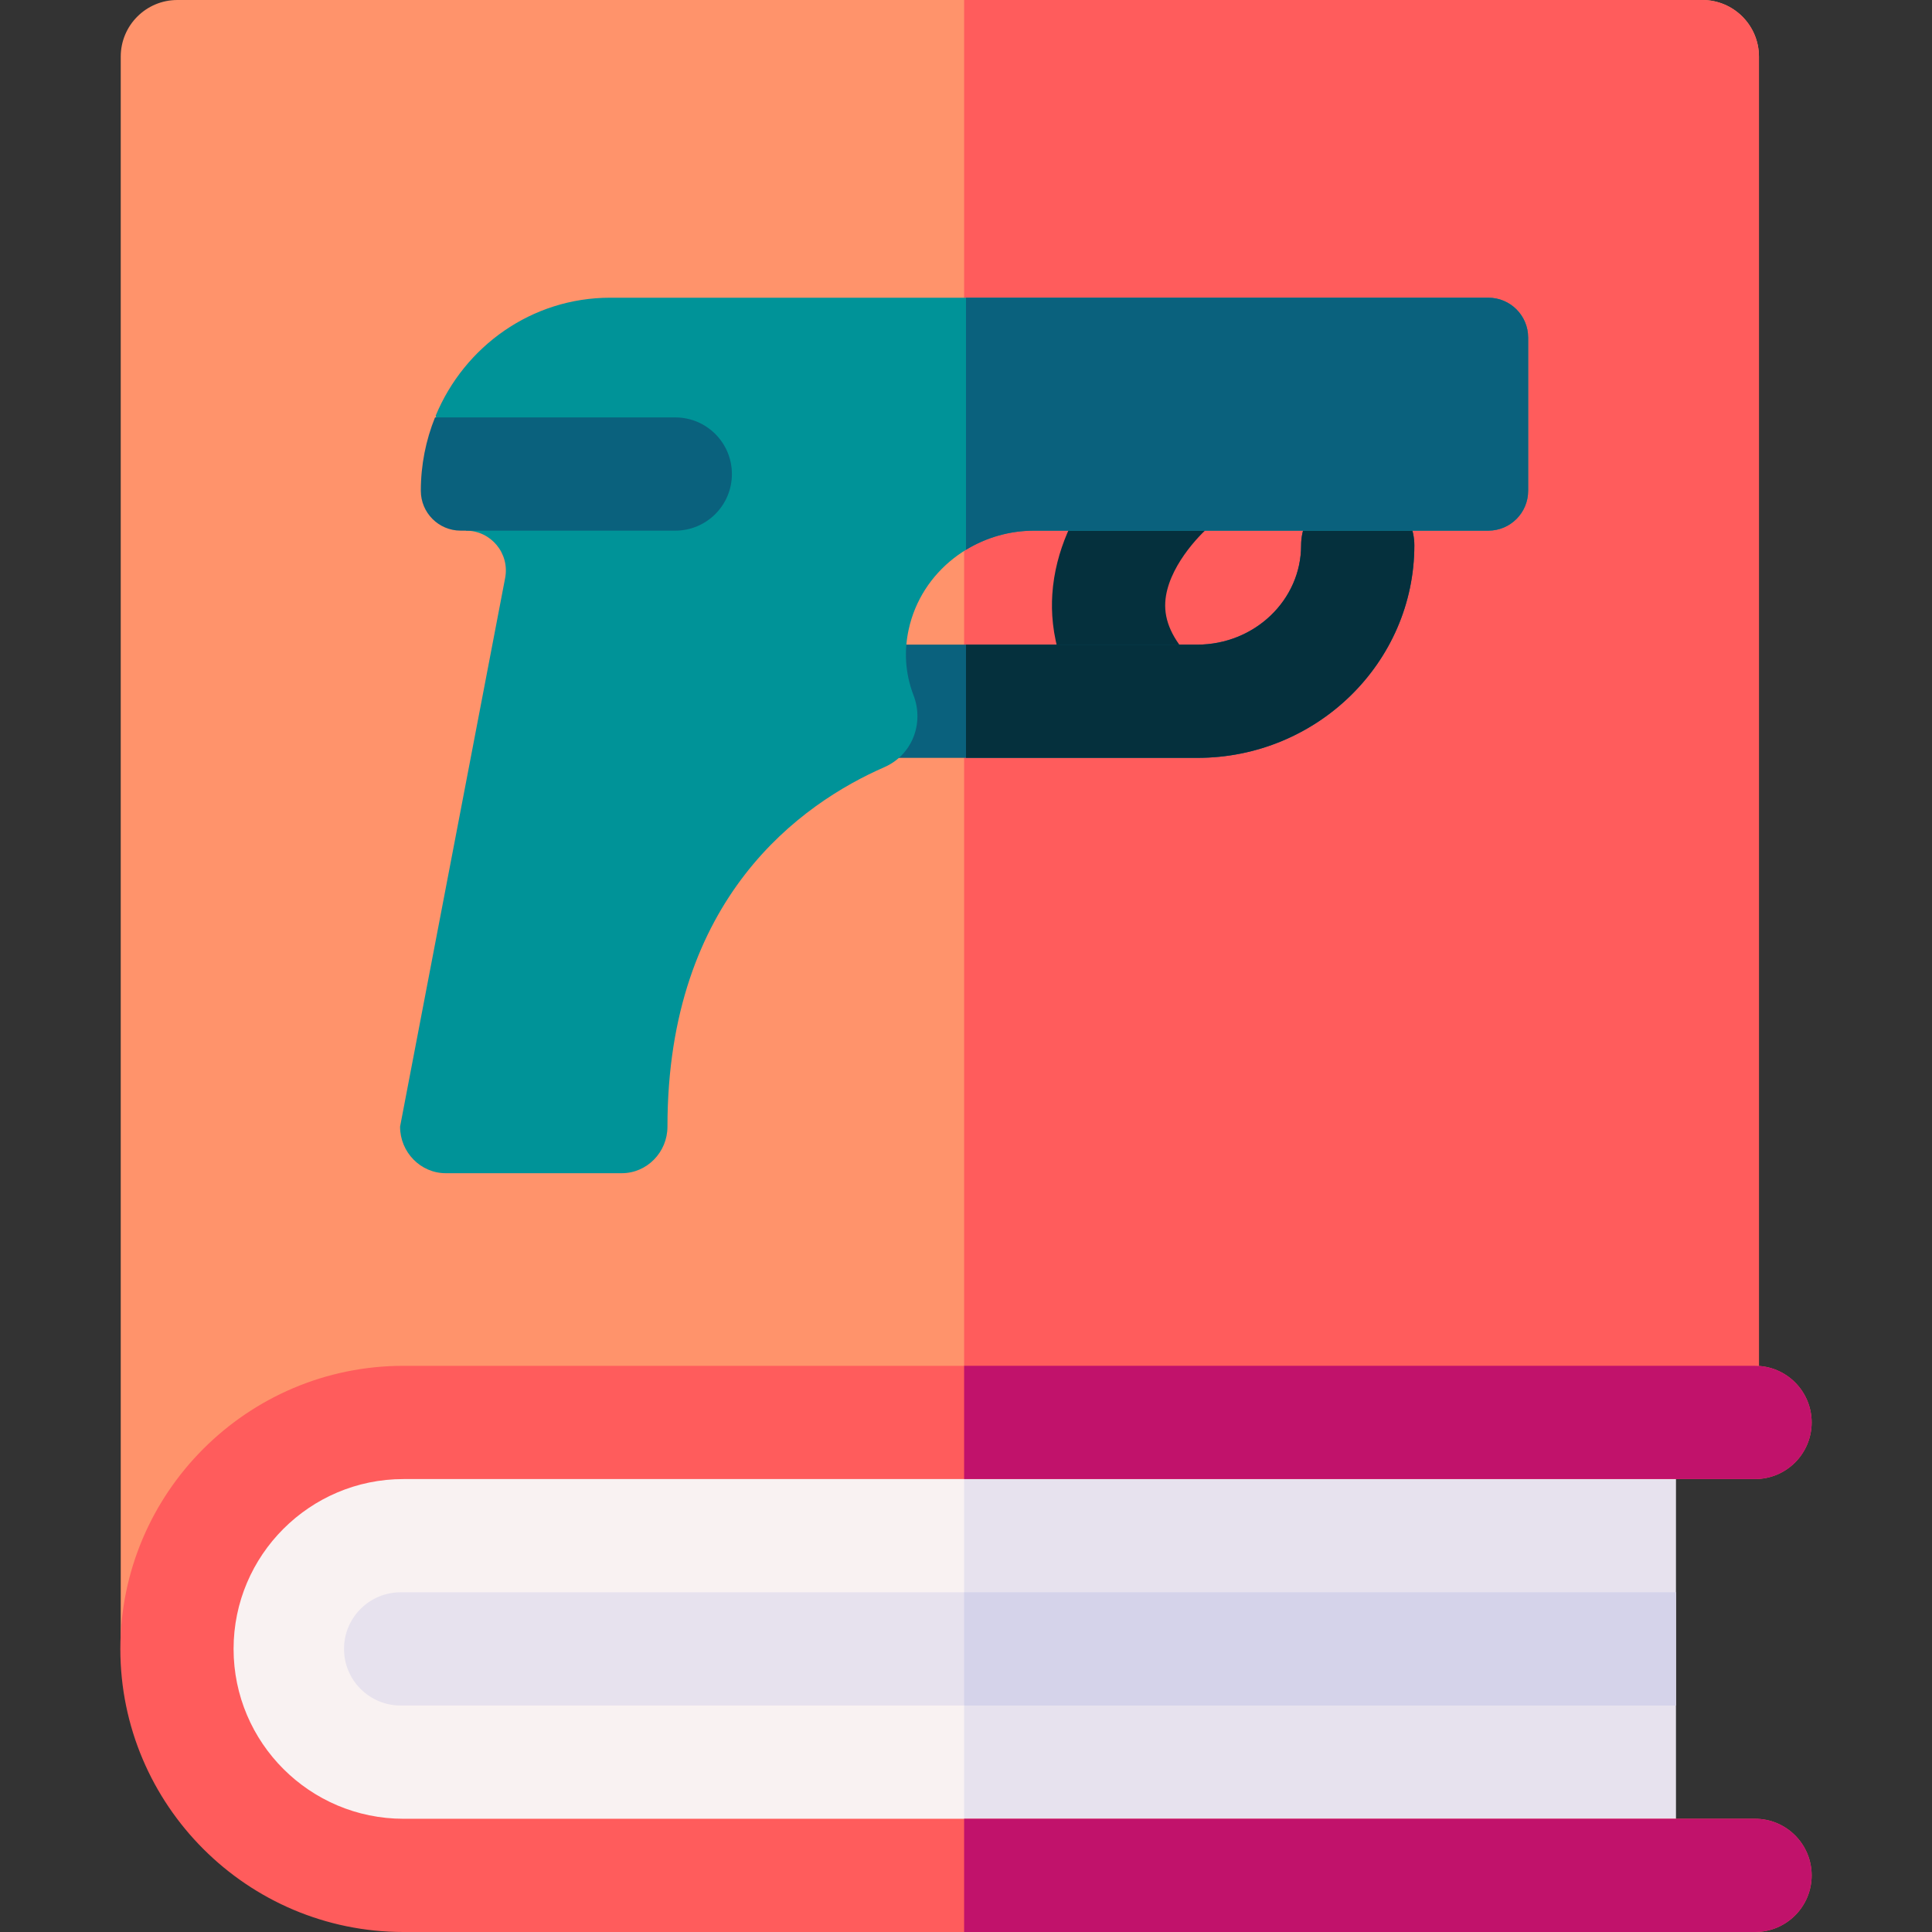
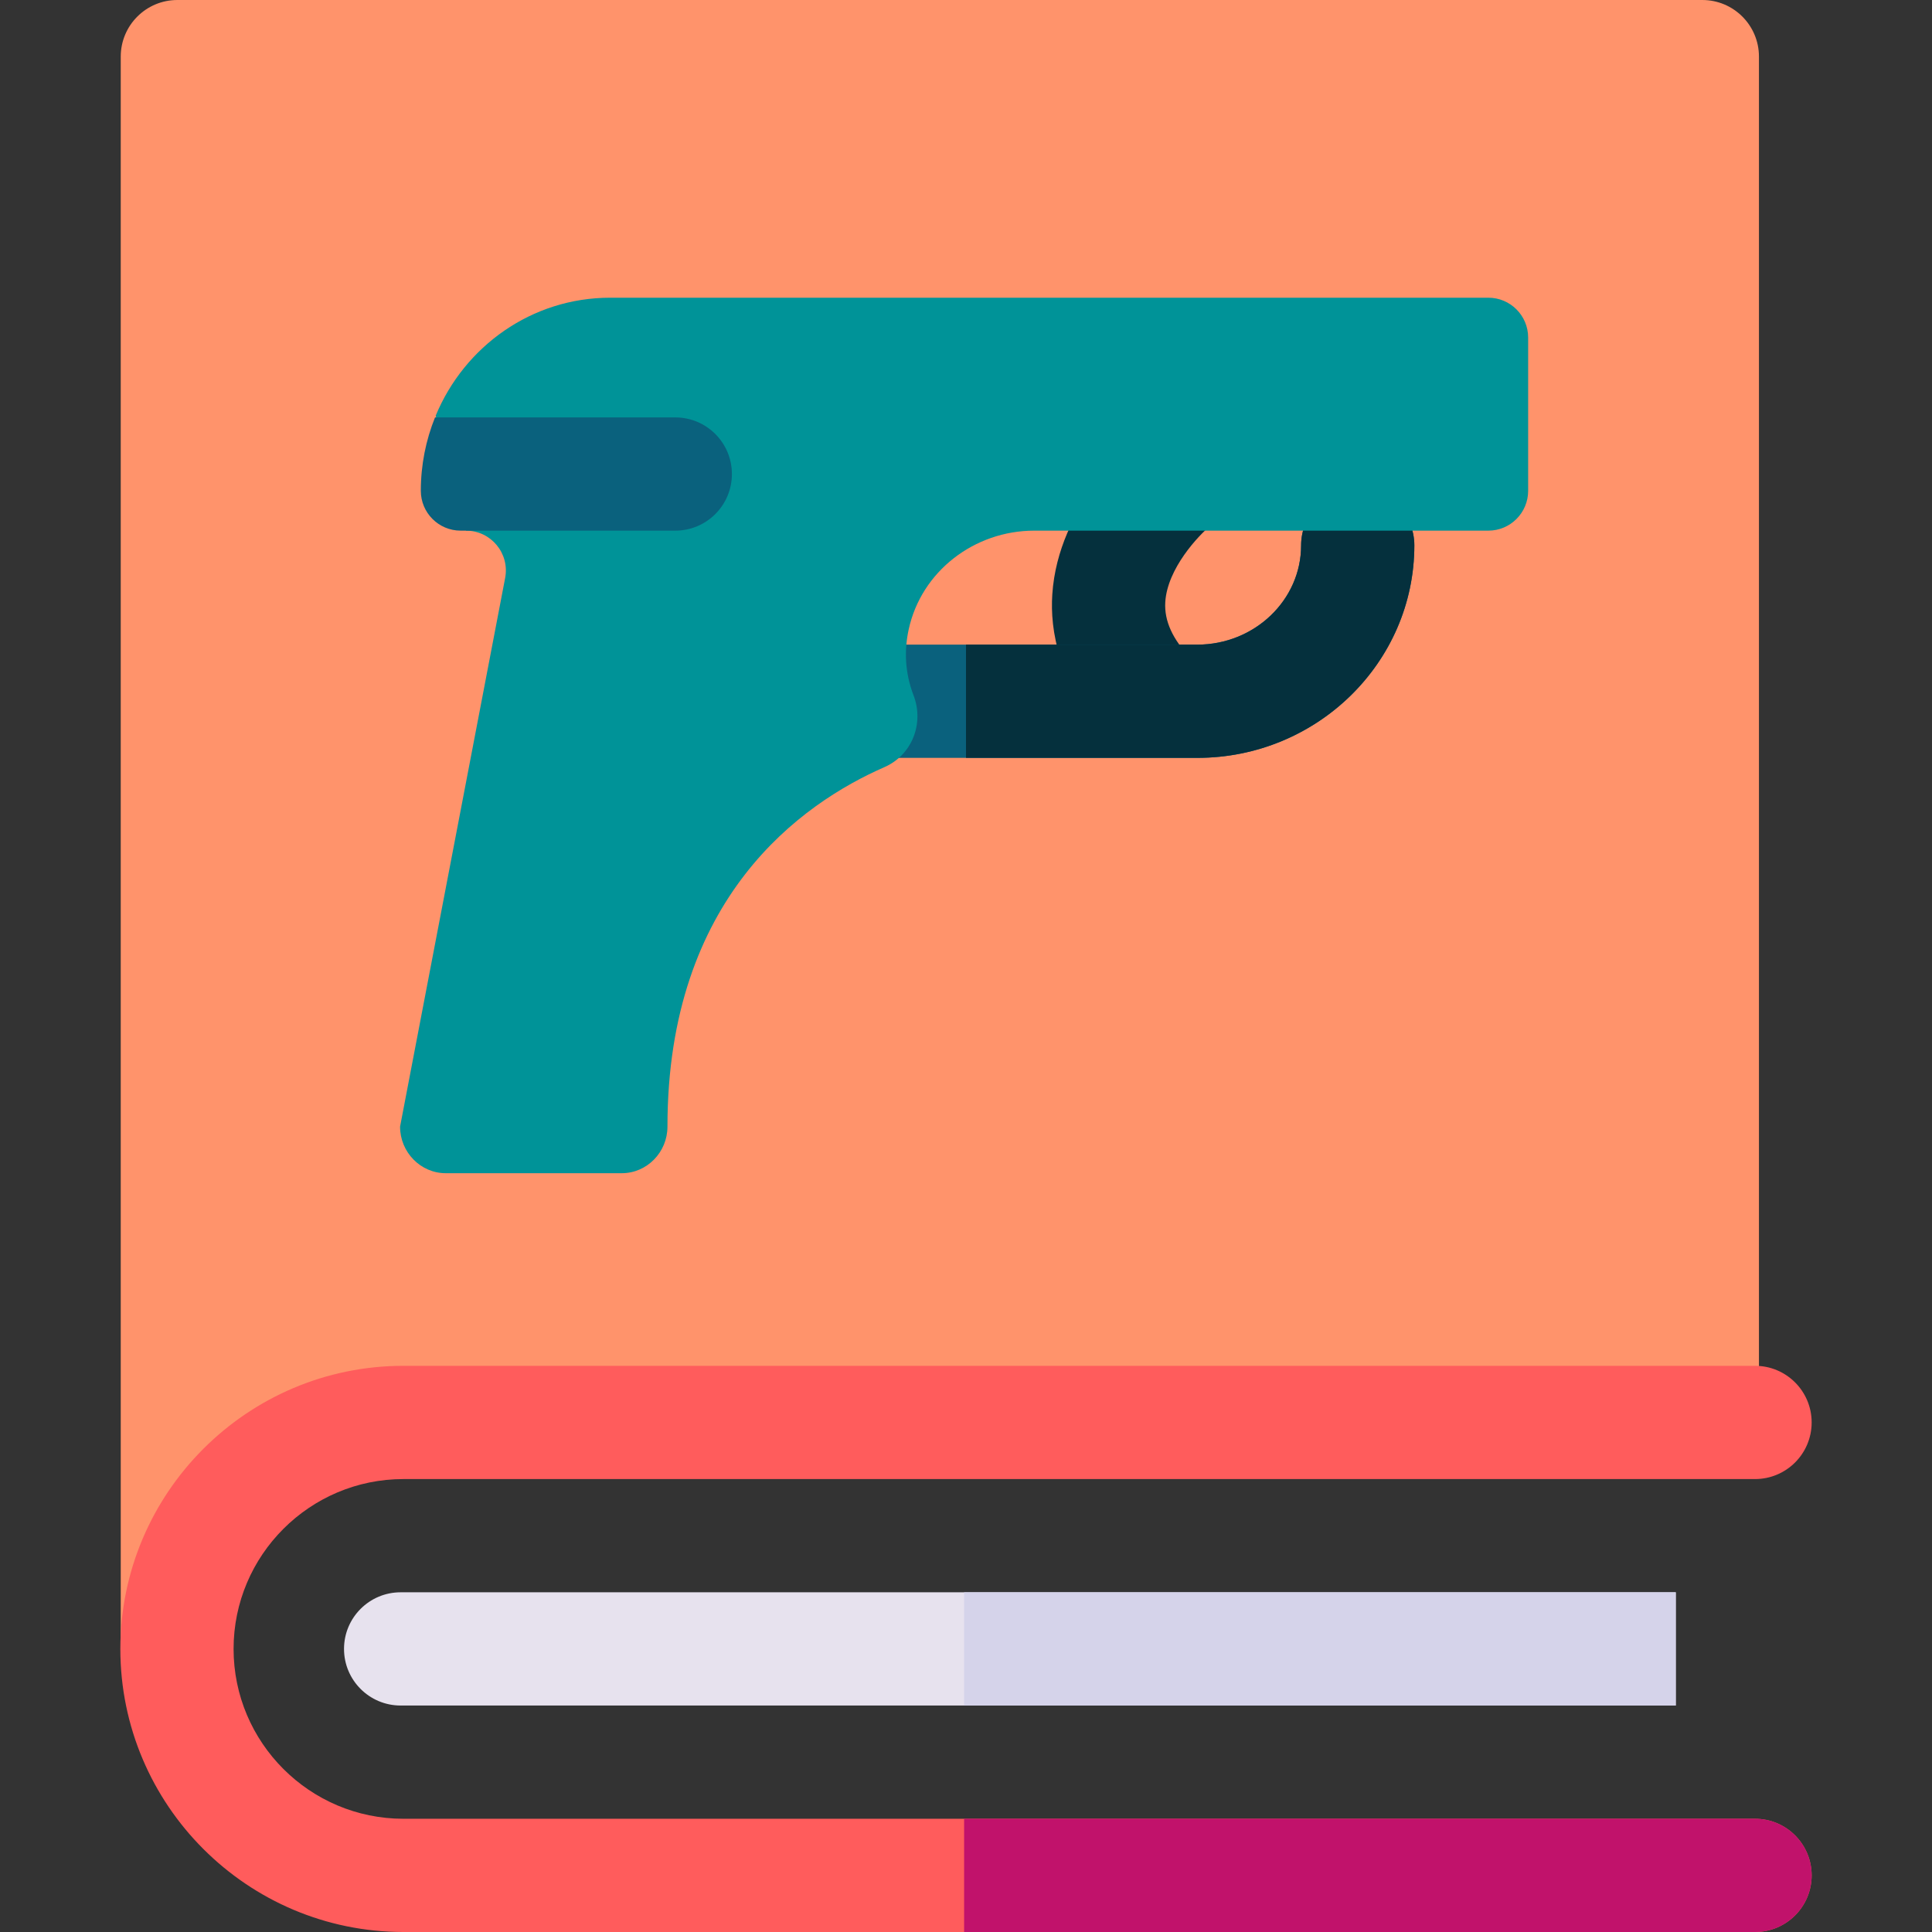
<svg xmlns="http://www.w3.org/2000/svg" id="Capa_1" height="512" viewBox="0 0 511.844 511.844" width="512">
  <rect x="0" y="0" width="511.844" height="511.844" fill="#333333" stroke="none" />
  <g>
    <g>
      <g>
        <path d="m465.997 374.833h-370.837c-34.317 0-62.136 27.819-62.136 62.136h-1.036v-421.969c0-8.284 6.716-15 15-15h404.01c8.284 0 15 6.716 15 15z" fill="#ff936b" />
-         <path d="m450.997 0h-195.575v374.833h210.575v-359.833c0-8.284-6.716-15-15-15z" fill="#ff5c5c" />
      </g>
      <g>
-         <path d="m114.397 504.36h329.565v-135.03h-329.565c-37.287 0-67.515 30.227-67.515 67.515 0 37.287 30.227 67.515 67.515 67.515z" fill="#f9f2f2" />
-         <path d="m255.422 369.33h188.54v135.029h-188.54z" fill="#e7e2ee" />
-       </g>
+         </g>
      <g>
        <path d="m443.962 421.845h-337.821c-8.284 0-15 6.716-15 15s6.716 15 15 15h337.821z" fill="#e7e2ee" />
        <path d="m255.422 421.845h188.54v30h-188.54z" fill="#d5d3ea" />
      </g>
      <g>
        <path d="m464.962 511.844h-358.081c-41.354 0-74.999-33.645-74.999-74.999s33.645-74.999 74.999-74.999h358.081c8.284 0 15 6.716 15 15s-6.716 15-15 15h-358.081c-24.812 0-44.999 20.186-44.999 44.999s20.187 44.999 44.999 44.999h358.081c8.284 0 15 6.716 15 15s-6.716 15-15 15z" fill="#ff5c5c" />
        <g fill="#c1126b">
          <path d="m464.962 481.844h-209.54v30h209.54c8.284 0 15-6.716 15-15s-6.716-15-15-15z" />
-           <path d="m255.422 391.846h209.54c8.284 0 15-6.716 15-15s-6.716-15-15-15h-209.54z" />
        </g>
      </g>
    </g>
    <g>
      <g>
        <path d="m304.637 199.782c-3.954 0-7.9-1.553-10.848-4.638-13.521-14.152-15.621-28.305-15.003-37.686 1.559-23.629 20.899-39.803 23.1-41.569l18.781 23.394c-3.091 2.55-11.419 11.285-11.952 20.252-.293 4.944 1.92 9.813 6.766 14.886 5.723 5.99 5.506 15.485-.484 21.207-2.905 2.775-6.636 4.154-10.36 4.154z" fill="#05303d" />
        <g>
          <path d="m317.193 200.782h-97.088c-8.284 0-15-6.716-15-15s6.716-15 15-15h97.088c15.169 0 27.51-11.798 27.51-26.301 0-8.284 6.716-15 15-15s15 6.716 15 15c-.001 31.044-25.8 56.301-57.51 56.301z" fill="#0a617d" />
          <path d="m359.702 129.481c-8.284 0-15 6.716-15 15 0 14.503-12.341 26.301-27.51 26.301h-61.27v30h61.27c31.711 0 57.51-25.256 57.51-56.301 0-8.284-6.715-15-15-15z" fill="#05303d" />
        </g>
      </g>
      <g>
        <g>
          <path d="m123.461 140.585c6.626 0 11.613 6.033 10.367 12.541l-27.837 145.354c0 6.785 5.443 12.336 12.095 12.336h46.649c6.652 0 12.095-5.551 12.095-12.336 0-60.768 35.617-85.675 57.473-95.238 7.309-3.198 10.584-11.556 7.729-19.007-2.366-6.177-2.46-12.085-1.3-17.448 3.342-15.448 17.439-26.201 33.245-26.201h120.321c5.829 0 10.555-4.726 10.555-10.555v-40.603c0-5.83-4.726-10.555-10.555-10.555h-232.65c-20.777 0-38.603 12.883-46.217 31.244z" fill="#009398" />
-           <path d="m394.298 78.873h-138.376v66.783c5.305-3.236 11.533-5.071 18.055-5.071h120.321c5.83 0 10.555-4.726 10.555-10.555v-40.602c0-5.83-4.725-10.555-10.555-10.555z" fill="#0a617d" />
        </g>
        <path d="m178.902 110.585h-63.652c-2.418 5.996-3.761 12.559-3.761 19.445 0 5.829 4.725 10.555 10.554 10.555h56.859c8.284 0 15-6.716 15-15s-6.716-15-15-15z" fill="#0a617d" />
      </g>
    </g>
  </g>
</svg>